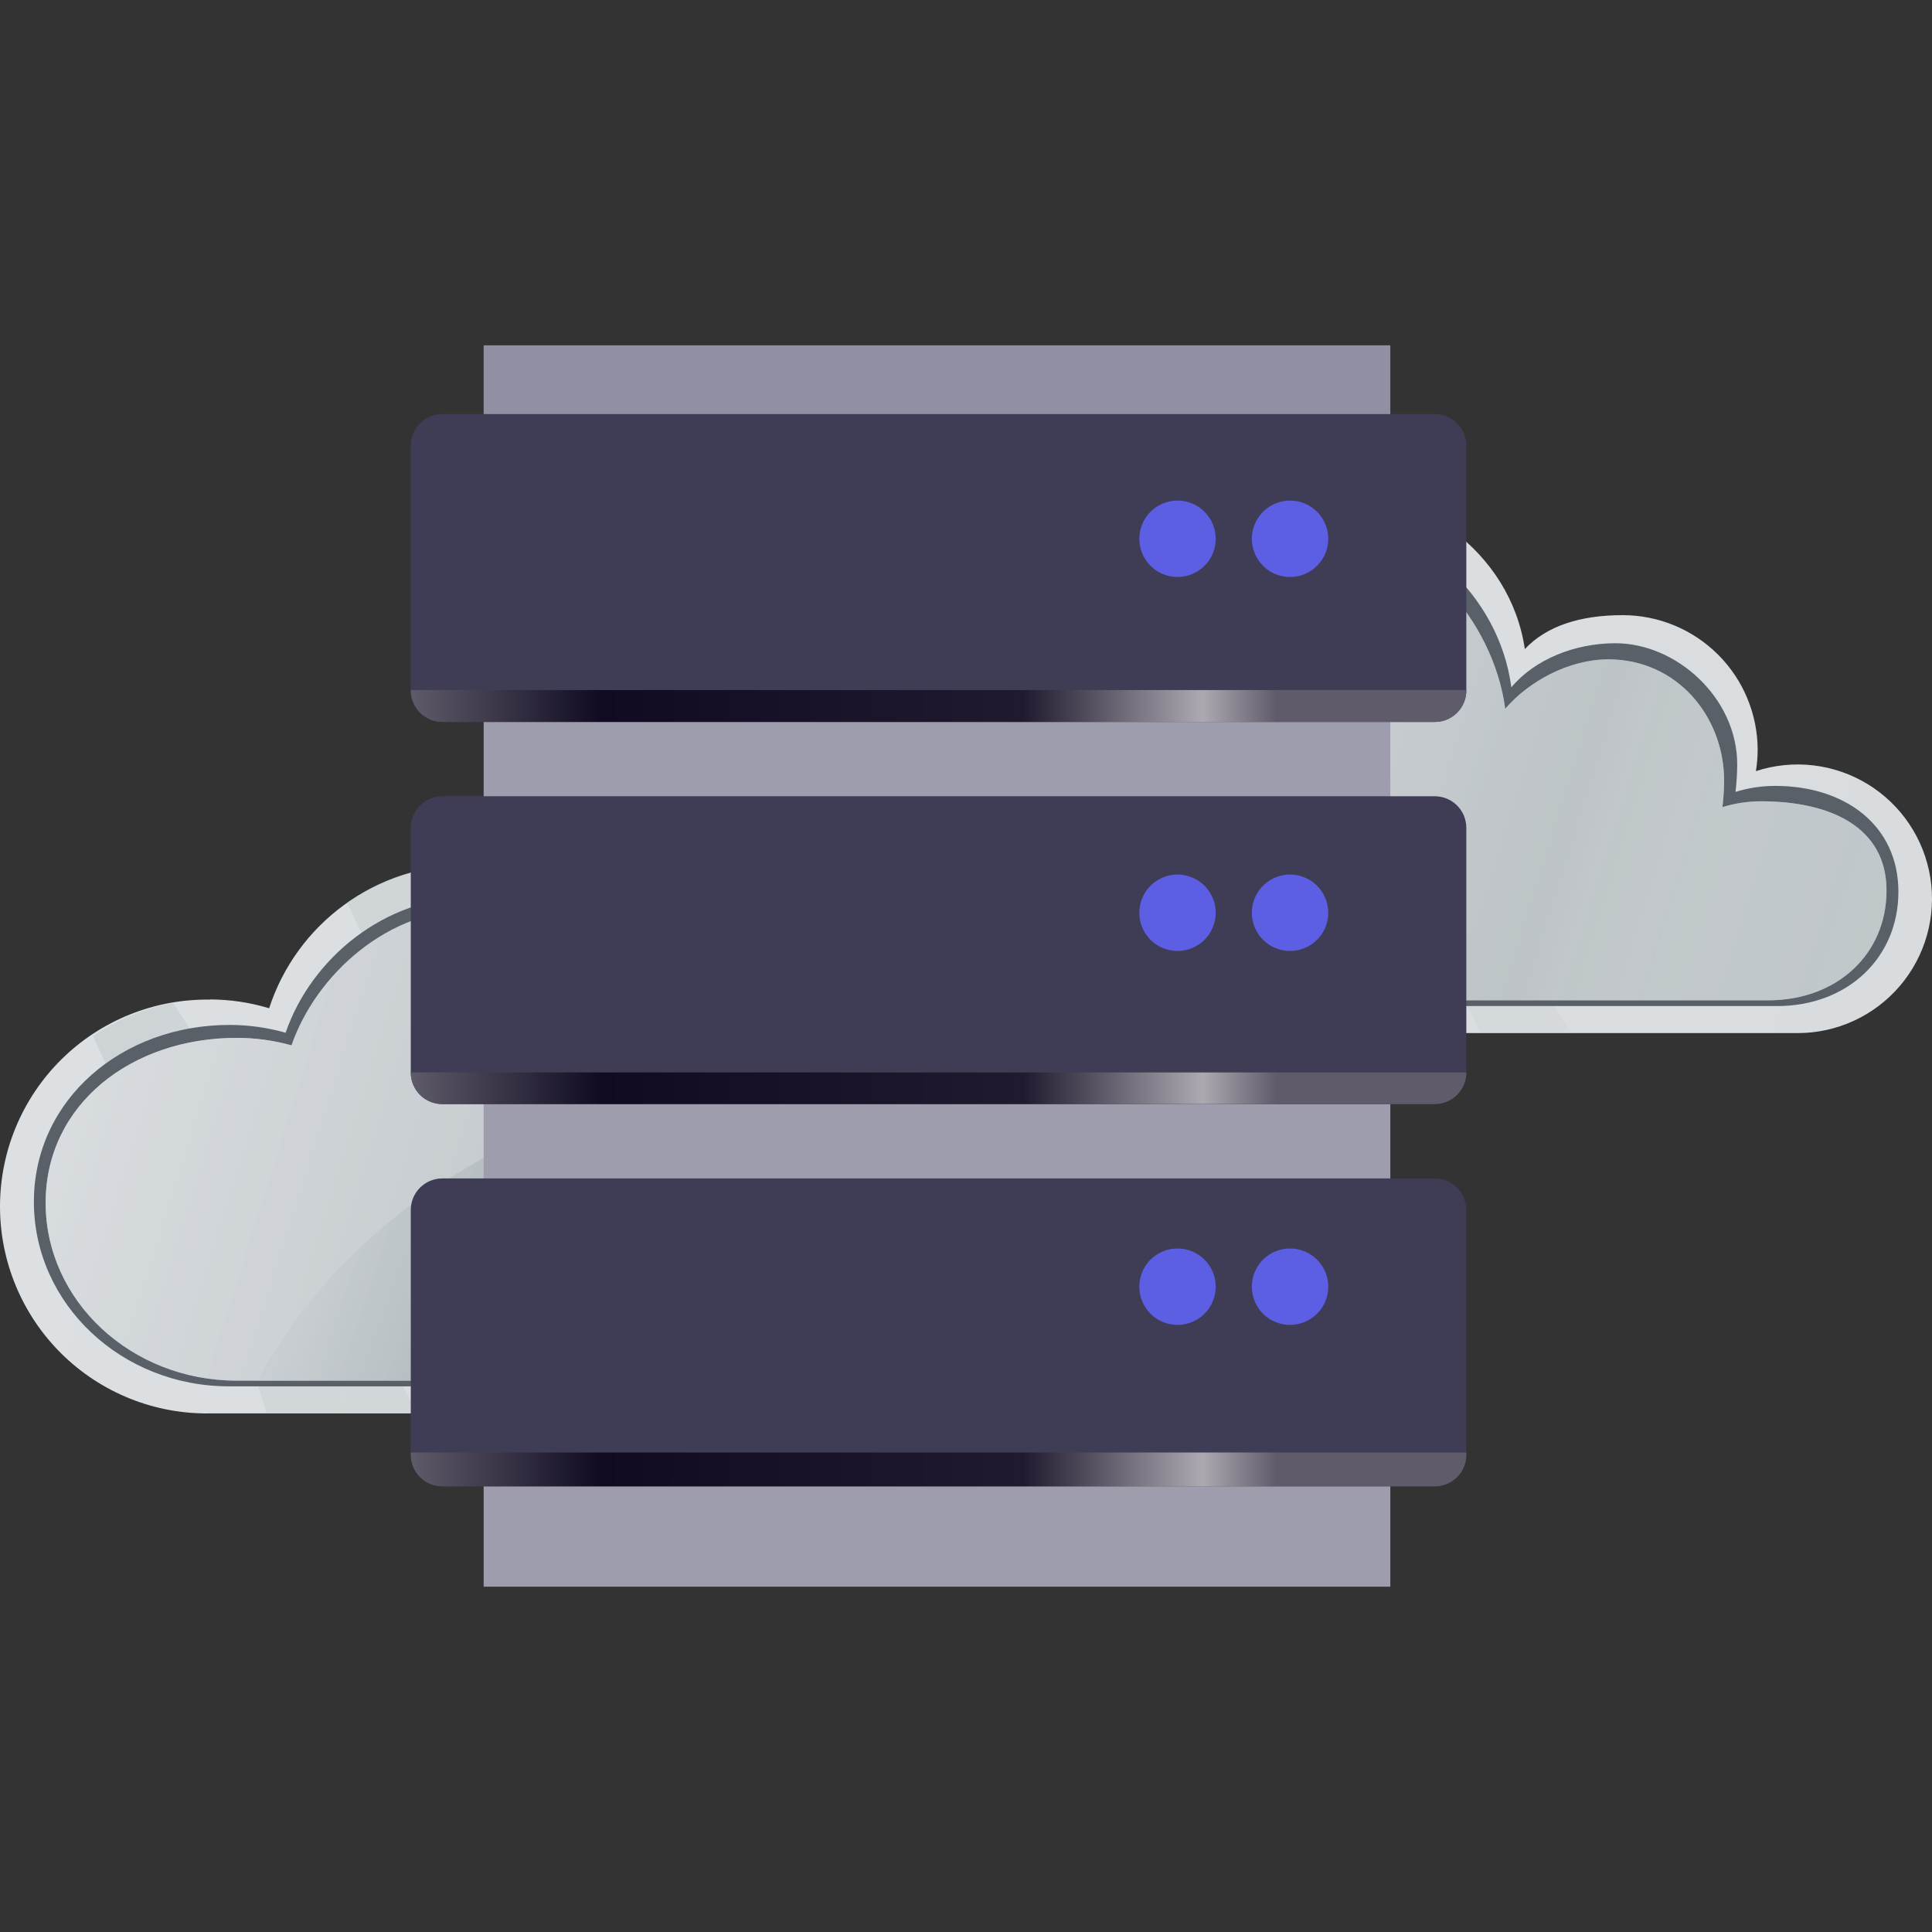
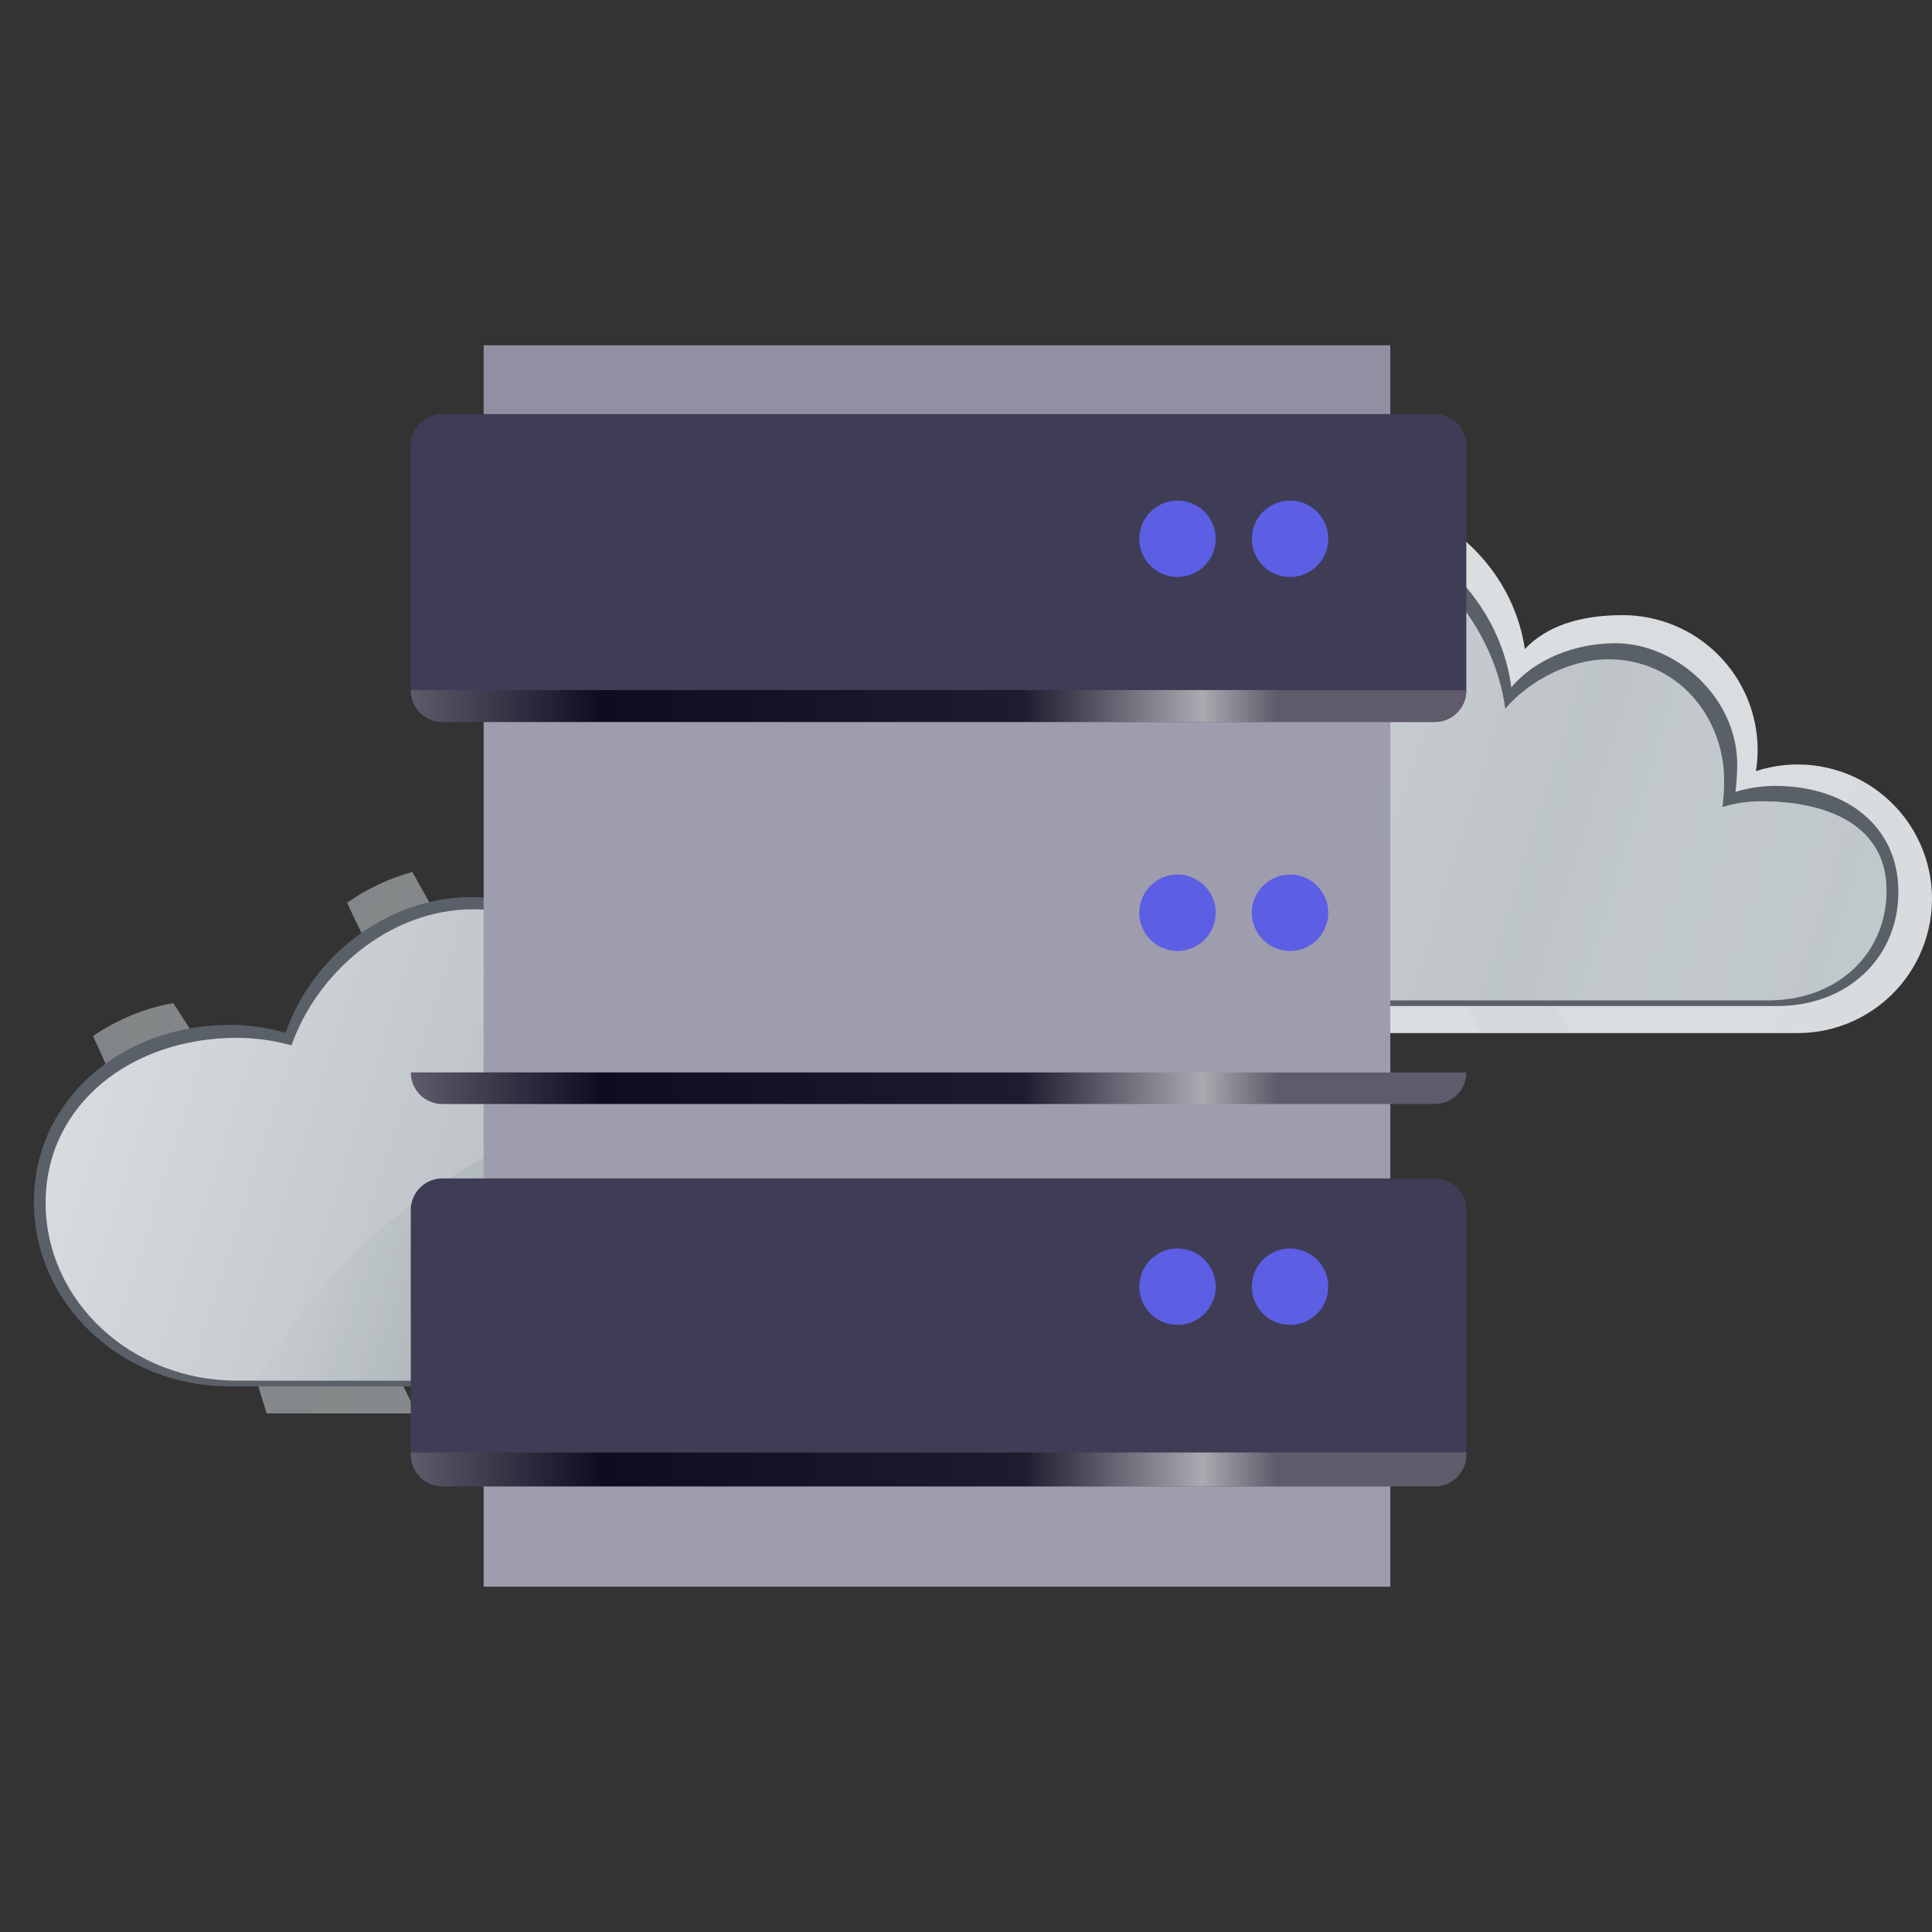
<svg xmlns="http://www.w3.org/2000/svg" width="260" height="260" viewBox="0 0 260 260" fill="none">
  <rect x="0" y="0" width="260" height="260" fill="#333333" stroke="none" />
  <g clip-path="url(#clip0_156_1875)">
-     <path d="M28.254 134.5C30.953 134.506 33.636 134.906 36.22 135.687C38.037 130.094 41.578 125.219 46.335 121.761C51.092 118.303 56.821 116.439 62.702 116.436C76.949 116.436 89.451 125.34 91.422 138.525C94.307 135.455 98.794 133.96 104.582 133.96C106.969 133.96 109.332 134.43 111.537 135.343C113.742 136.257 115.746 137.596 117.433 139.284C119.121 140.972 120.459 142.976 121.372 145.181C122.285 147.386 122.754 149.75 122.753 152.136C122.747 153.081 122.667 154.024 122.516 154.956C125.002 154.137 127.637 153.867 130.237 154.166C132.838 154.465 135.343 155.324 137.579 156.686C139.814 158.047 141.728 159.878 143.187 162.051C144.646 164.225 145.616 166.689 146.029 169.274C146.443 171.859 146.29 174.502 145.582 177.023C144.874 179.543 143.627 181.879 141.927 183.87C140.227 185.861 138.116 187.459 135.738 188.554C133.36 189.649 130.773 190.214 128.155 190.212H28.254C24.563 190.266 20.898 189.585 17.473 188.21C14.047 186.835 10.93 184.793 8.3 182.202C5.671 179.611 3.584 176.523 2.159 173.118C0.734 169.713 0 166.059 0 162.368C0 158.676 0.734 155.022 2.159 151.617C3.584 148.212 5.671 145.124 8.3 142.533C10.93 139.943 14.047 137.9 17.473 136.525C20.898 135.15 24.563 134.47 28.254 134.523V134.5Z" fill="url(#paint0_linear_156_1875)" />
    <path style="mix-blend-mode:screen" opacity="0.55" d="M63.984 153.205C57.739 142.822 51.808 132.428 46.709 121.499C49.373 119.608 52.349 118.202 55.501 117.344C58.57 122.995 61.965 128.48 64.999 134.209C70.816 145.161 76.954 155.936 83.318 166.579C88.037 174.475 92.816 182.316 97.624 190.158H85.449C79.359 177.33 71.291 165.362 63.984 153.205Z" fill="url(#paint1_linear_156_1875)" />
    <path style="mix-blend-mode:screen" opacity="0.55" d="M28.071 169.352C24.265 162.584 20.116 155.876 16.792 148.854C15.308 145.719 13.966 142.543 12.518 139.427C15.763 137.196 19.446 135.683 23.322 134.986C30.582 146.378 38.489 157.372 45.078 169.114C48.996 176.089 52.635 183.1 56.066 190.212H35.883C33.651 183.088 31.721 175.816 28.071 169.352Z" fill="url(#paint2_linear_156_1875)" />
    <path d="M30.9 137.931C33.449 137.931 35.986 138.285 38.439 138.982C41.864 129.003 51.778 120.728 63.484 120.728C76.942 120.728 88.019 131.371 89.604 143.677C92.75 139.908 98.134 137.741 103.613 137.741C111.823 137.741 119.997 145.09 119.997 154.054C119.992 155.288 119.916 156.521 119.772 157.746C121.502 157.211 123.303 156.939 125.115 156.939C134.559 156.939 141.695 162.281 141.695 171.186C141.695 180.09 134.838 186.567 125.394 186.567H30.9C16.356 186.608 4.561 175.478 4.561 161.741C4.561 148.005 16.356 137.931 30.9 137.931Z" fill="#5A6068" />
    <path d="M31.869 139.67C34.356 139.672 36.833 140.012 39.229 140.679C42.578 131.074 52.26 122.366 63.699 122.366C76.848 122.366 87.218 134.725 88.768 146.574C91.837 142.947 97.286 139.914 102.635 139.914C111.907 139.914 118.218 147.631 118.218 156.238C118.211 157.429 118.137 158.618 117.998 159.8C119.684 159.281 121.439 159.016 123.204 159.017C132.435 159.017 140.081 162.43 140.081 171.02C140.081 179.61 133.397 185.801 124.166 185.801H31.869C17.663 185.801 6.141 175.08 6.141 161.86C6.141 148.64 17.681 139.67 31.869 139.67Z" fill="url(#paint3_linear_156_1875)" />
-     <path style="mix-blend-mode:screen" opacity="0.55" d="M31.869 139.67C34.356 139.672 36.833 140.012 39.229 140.679C42.578 131.074 52.26 122.366 63.699 122.366C76.848 122.366 87.218 134.725 88.768 146.574C91.837 142.947 97.286 139.914 102.635 139.914C111.907 139.914 118.218 147.631 118.218 156.238C118.211 157.429 118.137 158.618 117.998 159.8C119.684 159.281 121.439 159.016 123.204 159.017C132.435 159.017 140.081 162.43 140.081 171.02C140.081 179.61 133.397 185.801 124.166 185.801H31.869C17.663 185.801 6.141 175.08 6.141 161.86C6.141 148.64 17.681 139.67 31.869 139.67Z" fill="url(#paint4_linear_156_1875)" />
    <path style="mix-blend-mode:multiply" opacity="0.32" d="M88.762 146.455C88.762 146.497 88.762 146.533 88.762 146.568C91.831 142.941 97.28 139.908 102.629 139.908C111.901 139.908 118.212 147.625 118.212 156.232C118.205 157.423 118.131 158.612 117.992 159.794C119.679 159.275 121.433 159.01 123.198 159.011C132.429 159.011 140.075 162.424 140.075 171.014C140.075 179.604 133.391 185.795 124.16 185.795H34.635C51.239 154.861 86.174 147.209 88.762 146.455Z" fill="url(#paint5_linear_156_1875)" />
    <path d="M142.034 83.323C144.735 83.33 147.421 83.73 150.007 84.51C151.822 78.917 155.361 74.042 160.117 70.584C164.873 67.125 170.602 65.261 176.482 65.259C190.73 65.259 203.237 74.163 205.208 87.348C208.093 84.279 212.581 82.783 218.369 82.783C223.188 82.783 227.81 84.697 231.218 88.105C234.625 91.513 236.54 96.135 236.54 100.954C236.533 101.898 236.454 102.841 236.302 103.773C238.787 102.961 241.418 102.696 244.014 102.998C246.611 103.301 249.111 104.163 251.342 105.524C253.573 106.886 255.482 108.716 256.938 110.887C258.394 113.059 259.361 115.52 259.774 118.101C260.186 120.682 260.034 123.322 259.327 125.839C258.621 128.356 257.377 130.689 255.681 132.679C253.985 134.668 251.878 136.266 249.505 137.362C247.132 138.459 244.55 139.027 241.936 139.029H142.034C134.72 138.922 127.741 135.942 122.607 130.732C117.472 125.521 114.594 118.5 114.594 111.185C114.594 103.87 117.472 96.849 122.607 91.638C127.741 86.428 134.72 83.448 142.034 83.341V83.323Z" fill="url(#paint6_linear_156_1875)" />
    <path style="mix-blend-mode:screen" opacity="0.55" d="M177.765 102.028C171.52 91.646 165.595 81.251 160.496 70.323C163.159 68.43 166.135 67.024 169.288 66.167C172.357 71.819 175.746 77.304 178.786 83.032C184.603 93.985 190.741 104.759 197.105 115.403C201.819 123.298 206.603 131.14 211.412 138.982H199.236C193.14 126.153 185.078 114.186 177.765 102.028Z" fill="url(#paint7_linear_156_1875)" />
-     <path style="mix-blend-mode:screen" opacity="0.55" d="M141.856 118.151C138.051 111.384 133.895 104.676 130.577 97.653C129.099 94.519 127.757 91.343 126.303 88.226C129.551 85.997 133.235 84.481 137.113 83.78C144.367 95.178 152.28 106.166 158.869 117.914C162.781 124.889 166.42 131.9 169.857 139.011H149.674C147.448 131.912 145.507 124.64 141.856 118.151Z" fill="url(#paint8_linear_156_1875)" />
+     <path style="mix-blend-mode:screen" opacity="0.55" d="M141.856 118.151C138.051 111.384 133.895 104.676 130.577 97.653C129.099 94.519 127.757 91.343 126.303 88.226C129.551 85.997 133.235 84.481 137.113 83.78C144.367 95.178 152.28 106.166 158.869 117.914C162.781 124.889 166.42 131.9 169.857 139.011H149.674C147.448 131.912 145.507 124.64 141.856 118.151" fill="url(#paint8_linear_156_1875)" />
    <path d="M144.689 86.754C147.238 86.755 149.775 87.109 152.228 87.805C155.653 77.826 165.561 69.551 177.267 69.551C190.725 69.551 201.808 80.195 203.387 92.501C206.533 88.731 211.923 86.564 217.396 86.564C225.606 86.564 233.786 93.913 233.786 102.877C233.779 104.111 233.701 105.344 233.555 106.57C235.285 106.035 237.086 105.763 238.898 105.762C248.342 105.762 255.478 111.105 255.478 120.009C255.478 128.914 248.615 135.39 239.171 135.39H144.689C130.145 135.39 118.355 124.26 118.355 110.523C118.355 96.787 130.145 86.754 144.689 86.754Z" fill="#5A6068" />
    <path d="M145.673 88.488C148.161 88.487 150.638 88.827 153.034 89.497C156.382 79.886 166.064 71.183 177.498 71.183C190.646 71.183 201.023 83.543 202.566 95.391C205.641 91.764 211.091 88.731 216.44 88.731C225.712 88.731 232.022 96.448 232.022 105.056C232.016 106.246 231.941 107.436 231.797 108.618C233.485 108.098 235.242 107.834 237.009 107.834C246.234 107.834 253.88 111.247 253.88 119.837C253.88 128.427 247.195 134.618 237.97 134.618H145.673C131.462 134.618 119.945 123.897 119.945 110.677C119.945 97.457 131.462 88.488 145.673 88.488Z" fill="url(#paint9_linear_156_1875)" />
    <path style="mix-blend-mode:screen" opacity="0.55" d="M145.673 88.488C148.161 88.487 150.638 88.827 153.034 89.497C156.382 79.886 166.064 71.183 177.498 71.183C190.646 71.183 201.023 83.543 202.566 95.391C205.641 91.764 211.091 88.731 216.44 88.731C225.712 88.731 232.022 96.448 232.022 105.056C232.016 106.246 231.941 107.436 231.797 108.618C233.485 108.098 235.242 107.834 237.009 107.834C246.234 107.834 253.88 111.247 253.88 119.837C253.88 128.427 247.195 134.618 237.97 134.618H145.673C131.462 134.618 119.945 123.897 119.945 110.677C119.945 97.457 131.462 88.488 145.673 88.488Z" fill="url(#paint10_linear_156_1875)" />
    <path d="M187.102 46.471H65.088V213.529H187.102V46.471Z" fill="#9190A3" />
    <path opacity="0.12" d="M187.102 71.474H65.088V213.523H187.102V71.474Z" fill="white" />
    <path d="M193.086 55.725H59.526C57.181 55.725 55.281 57.626 55.281 59.97V92.91C55.281 95.254 57.181 97.155 59.526 97.155H193.086C195.43 97.155 197.33 95.254 197.33 92.91V59.97C197.33 57.626 195.43 55.725 193.086 55.725Z" fill="#3F3D56" />
-     <path d="M193.086 107.157H59.526C57.181 107.157 55.281 109.058 55.281 111.402V144.342C55.281 146.686 57.181 148.587 59.526 148.587H193.086C195.43 148.587 197.33 146.686 197.33 144.342V111.402C197.33 109.058 195.43 107.157 193.086 107.157Z" fill="#3F3D56" />
    <path d="M193.086 158.589H59.526C57.181 158.589 55.281 160.489 55.281 162.834V195.774C55.281 198.118 57.181 200.018 59.526 200.018H193.086C195.43 200.018 197.33 198.118 197.33 195.774V162.834C197.33 160.489 195.43 158.589 193.086 158.589Z" fill="#3F3D56" />
    <path style="mix-blend-mode:multiply" d="M55.281 92.863V92.916C55.283 94.041 55.731 95.119 56.526 95.913C57.322 96.708 58.401 97.155 59.526 97.155H193.092C194.217 97.155 195.295 96.708 196.091 95.913C196.887 95.119 197.335 94.041 197.336 92.916V92.863H55.281Z" fill="url(#paint11_linear_156_1875)" />
    <path style="mix-blend-mode:multiply" d="M55.281 144.318C55.28 144.877 55.388 145.43 55.601 145.946C55.813 146.463 56.126 146.932 56.52 147.327C56.914 147.723 57.383 148.036 57.899 148.25C58.414 148.464 58.967 148.575 59.526 148.575H193.092C194.218 148.575 195.297 148.127 196.093 147.331C196.889 146.535 197.336 145.456 197.336 144.33L55.281 144.318Z" fill="url(#paint12_linear_156_1875)" />
    <path style="mix-blend-mode:multiply" d="M55.281 195.471V195.78C55.281 196.906 55.728 197.985 56.524 198.781C57.32 199.577 58.4 200.024 59.526 200.024H193.092C194.218 200.024 195.297 199.577 196.093 198.781C196.889 197.985 197.336 196.906 197.336 195.78V195.471H55.281Z" fill="url(#paint13_linear_156_1875)" />
    <path d="M163.606 72.507C163.606 73.524 163.304 74.518 162.739 75.364C162.174 76.209 161.371 76.868 160.431 77.257C159.491 77.646 158.457 77.748 157.46 77.549C156.463 77.35 155.547 76.86 154.828 76.14C154.109 75.421 153.62 74.504 153.422 73.506C153.225 72.509 153.327 71.475 153.717 70.536C154.107 69.597 154.767 68.794 155.613 68.23C156.459 67.666 157.454 67.365 158.471 67.366C159.146 67.366 159.814 67.499 160.437 67.758C161.061 68.016 161.627 68.395 162.104 68.872C162.581 69.35 162.959 69.917 163.217 70.54C163.474 71.164 163.607 71.832 163.606 72.507Z" fill="#5C5EE4" />
    <path d="M178.75 72.507C178.75 73.524 178.449 74.518 177.884 75.364C177.318 76.209 176.515 76.868 175.576 77.257C174.636 77.646 173.602 77.748 172.604 77.549C171.607 77.35 170.691 76.86 169.972 76.14C169.254 75.421 168.764 74.504 168.567 73.506C168.369 72.509 168.472 71.475 168.862 70.536C169.252 69.597 169.912 68.794 170.758 68.23C171.604 67.666 172.599 67.365 173.616 67.366C174.29 67.366 174.959 67.499 175.582 67.758C176.205 68.016 176.772 68.395 177.249 68.872C177.725 69.35 178.104 69.917 178.361 70.54C178.619 71.164 178.751 71.832 178.75 72.507Z" fill="#5C5EE4" />
    <path d="M163.606 122.829C163.607 123.846 163.306 124.841 162.742 125.687C162.178 126.534 161.375 127.193 160.435 127.583C159.495 127.973 158.461 128.075 157.464 127.877C156.466 127.679 155.549 127.189 154.83 126.47C154.111 125.751 153.621 124.834 153.423 123.836C153.225 122.839 153.327 121.804 153.717 120.865C154.106 119.925 154.766 119.122 155.613 118.558C156.459 117.994 157.454 117.693 158.471 117.694C159.832 117.696 161.138 118.237 162.1 119.2C163.063 120.162 163.604 121.468 163.606 122.829Z" fill="#5C5EE4" />
    <path d="M178.75 122.829C178.752 123.846 178.451 124.841 177.886 125.687C177.322 126.534 176.519 127.193 175.58 127.583C174.64 127.973 173.606 128.075 172.608 127.877C171.61 127.679 170.694 127.189 169.974 126.47C169.255 125.751 168.765 124.834 168.567 123.836C168.369 122.839 168.471 121.804 168.861 120.865C169.251 119.925 169.911 119.122 170.757 118.558C171.603 117.994 172.598 117.693 173.616 117.694C174.977 117.696 176.282 118.237 177.245 119.2C178.207 120.162 178.749 121.468 178.75 122.829Z" fill="#5C5EE4" />
    <path d="M163.606 173.151C163.607 174.168 163.306 175.163 162.742 176.009C162.178 176.855 161.375 177.515 160.435 177.905C159.495 178.295 158.461 178.397 157.464 178.199C156.466 178.001 155.549 177.511 154.83 176.792C154.111 176.073 153.621 175.156 153.423 174.158C153.225 173.16 153.327 172.126 153.717 171.187C154.106 170.247 154.766 169.444 155.613 168.88C156.459 168.315 157.454 168.015 158.471 168.016C159.832 168.018 161.138 168.559 162.1 169.522C163.063 170.484 163.604 171.789 163.606 173.151Z" fill="#5C5EE4" />
    <path d="M178.75 173.151C178.752 174.168 178.451 175.163 177.886 176.009C177.322 176.855 176.519 177.515 175.58 177.905C174.64 178.295 173.606 178.397 172.608 178.199C171.61 178.001 170.694 177.511 169.974 176.792C169.255 176.073 168.765 175.156 168.567 174.158C168.369 173.16 168.471 172.126 168.861 171.187C169.251 170.247 169.911 169.444 170.757 168.88C171.603 168.315 172.598 168.015 173.616 168.016C174.977 168.018 176.282 168.559 177.245 169.522C178.207 170.484 178.749 171.789 178.75 173.151Z" fill="#5C5EE4" />
  </g>
  <defs>
    <linearGradient id="paint0_linear_156_1875" x1="2.573" y1="139.605" x2="146.249" y2="185.029" gradientUnits="userSpaceOnUse">
      <stop stop-color="#DCE0E2" />
      <stop offset="1" stop-color="#D8DCDF" />
    </linearGradient>
    <linearGradient id="paint1_linear_156_1875" x1="4.668" y1="132.974" x2="148.344" y2="178.404" gradientUnits="userSpaceOnUse">
      <stop stop-color="#C0C7CA" />
      <stop offset="1" stop-color="#D8DCDF" />
    </linearGradient>
    <linearGradient id="paint2_linear_156_1875" x1="-1.575" y1="152.712" x2="142.107" y2="198.143" gradientUnits="userSpaceOnUse">
      <stop stop-color="#C0C7CA" />
      <stop offset="1" stop-color="#D8DCDF" />
    </linearGradient>
    <linearGradient id="paint3_linear_156_1875" x1="138.413" y1="182.69" x2="10.866" y2="142.638" gradientUnits="userSpaceOnUse">
      <stop stop-color="#C0C7CA" />
      <stop offset="0.21" stop-color="#BEC5C8" />
      <stop offset="0.3" stop-color="#B7BEC1" />
      <stop offset="0.34" stop-color="#AFB6BA" />
      <stop offset="1" stop-color="#D8DCDF" />
    </linearGradient>
    <linearGradient id="paint4_linear_156_1875" x1="138.413" y1="182.69" x2="10.866" y2="142.638" gradientUnits="userSpaceOnUse">
      <stop stop-color="#C0C7CA" />
      <stop offset="1" stop-color="#D8DCDF" />
    </linearGradient>
    <linearGradient id="paint5_linear_156_1875" x1="48.027" y1="154.855" x2="131.117" y2="185.035" gradientUnits="userSpaceOnUse">
      <stop stop-color="#C0C7CA" />
      <stop offset="0.36" stop-color="#75868A" />
      <stop offset="1" stop-color="#D8DCDF" />
    </linearGradient>
    <linearGradient id="paint6_linear_156_1875" x1="116.354" y1="88.428" x2="260.036" y2="133.853" gradientUnits="userSpaceOnUse">
      <stop stop-color="#DCE0E2" />
      <stop offset="1" stop-color="#D8DCDF" />
    </linearGradient>
    <linearGradient id="paint7_linear_156_1875" x1="118.449" y1="81.797" x2="262.131" y2="127.228" gradientUnits="userSpaceOnUse">
      <stop stop-color="#C0C7CA" />
      <stop offset="1" stop-color="#D8DCDF" />
    </linearGradient>
    <linearGradient id="paint8_linear_156_1875" x1="112.21" y1="101.536" x2="255.886" y2="146.966" gradientUnits="userSpaceOnUse">
      <stop stop-color="#C0C7CA" />
      <stop offset="1" stop-color="#D8DCDF" />
    </linearGradient>
    <linearGradient id="paint9_linear_156_1875" x1="252.2" y1="131.514" x2="124.647" y2="91.462" gradientUnits="userSpaceOnUse">
      <stop stop-color="#C0C7CA" />
      <stop offset="0.21" stop-color="#BEC5C8" />
      <stop offset="0.3" stop-color="#B7BEC1" />
      <stop offset="0.34" stop-color="#AFB6BA" />
      <stop offset="1" stop-color="#D8DCDF" />
    </linearGradient>
    <linearGradient id="paint10_linear_156_1875" x1="252.2" y1="131.514" x2="124.647" y2="91.462" gradientUnits="userSpaceOnUse">
      <stop stop-color="#C0C7CA" />
      <stop offset="1" stop-color="#D8DCDF" />
    </linearGradient>
    <linearGradient id="paint11_linear_156_1875" x1="55.281" y1="95.012" x2="197.336" y2="95.012" gradientUnits="userSpaceOnUse">
      <stop stop-color="#5F5B6A" />
      <stop offset="0.18" stop-color="#100B21" />
      <stop offset="0.58" stop-color="#1F1A2E" />
      <stop offset="0.75" stop-color="#ACA9B1" />
      <stop offset="0.82" stop-color="#5F5B6A" />
    </linearGradient>
    <linearGradient id="paint12_linear_156_1875" x1="55.281" y1="146.455" x2="197.336" y2="146.455" gradientUnits="userSpaceOnUse">
      <stop stop-color="#5F5B6A" />
      <stop offset="0.18" stop-color="#100B21" />
      <stop offset="0.58" stop-color="#1F1A2E" />
      <stop offset="0.75" stop-color="#ACA9B1" />
      <stop offset="0.82" stop-color="#5F5B6A" />
    </linearGradient>
    <linearGradient id="paint13_linear_156_1875" x1="55.281" y1="197.745" x2="197.336" y2="197.745" gradientUnits="userSpaceOnUse">
      <stop stop-color="#5F5B6A" />
      <stop offset="0.18" stop-color="#100B21" />
      <stop offset="0.58" stop-color="#1F1A2E" />
      <stop offset="0.75" stop-color="#ACA9B1" />
      <stop offset="0.82" stop-color="#5F5B6A" />
    </linearGradient>
    <clipPath id="clip0_156_1875">
      <rect width="260" height="260" fill="white" />
    </clipPath>
  </defs>
</svg>